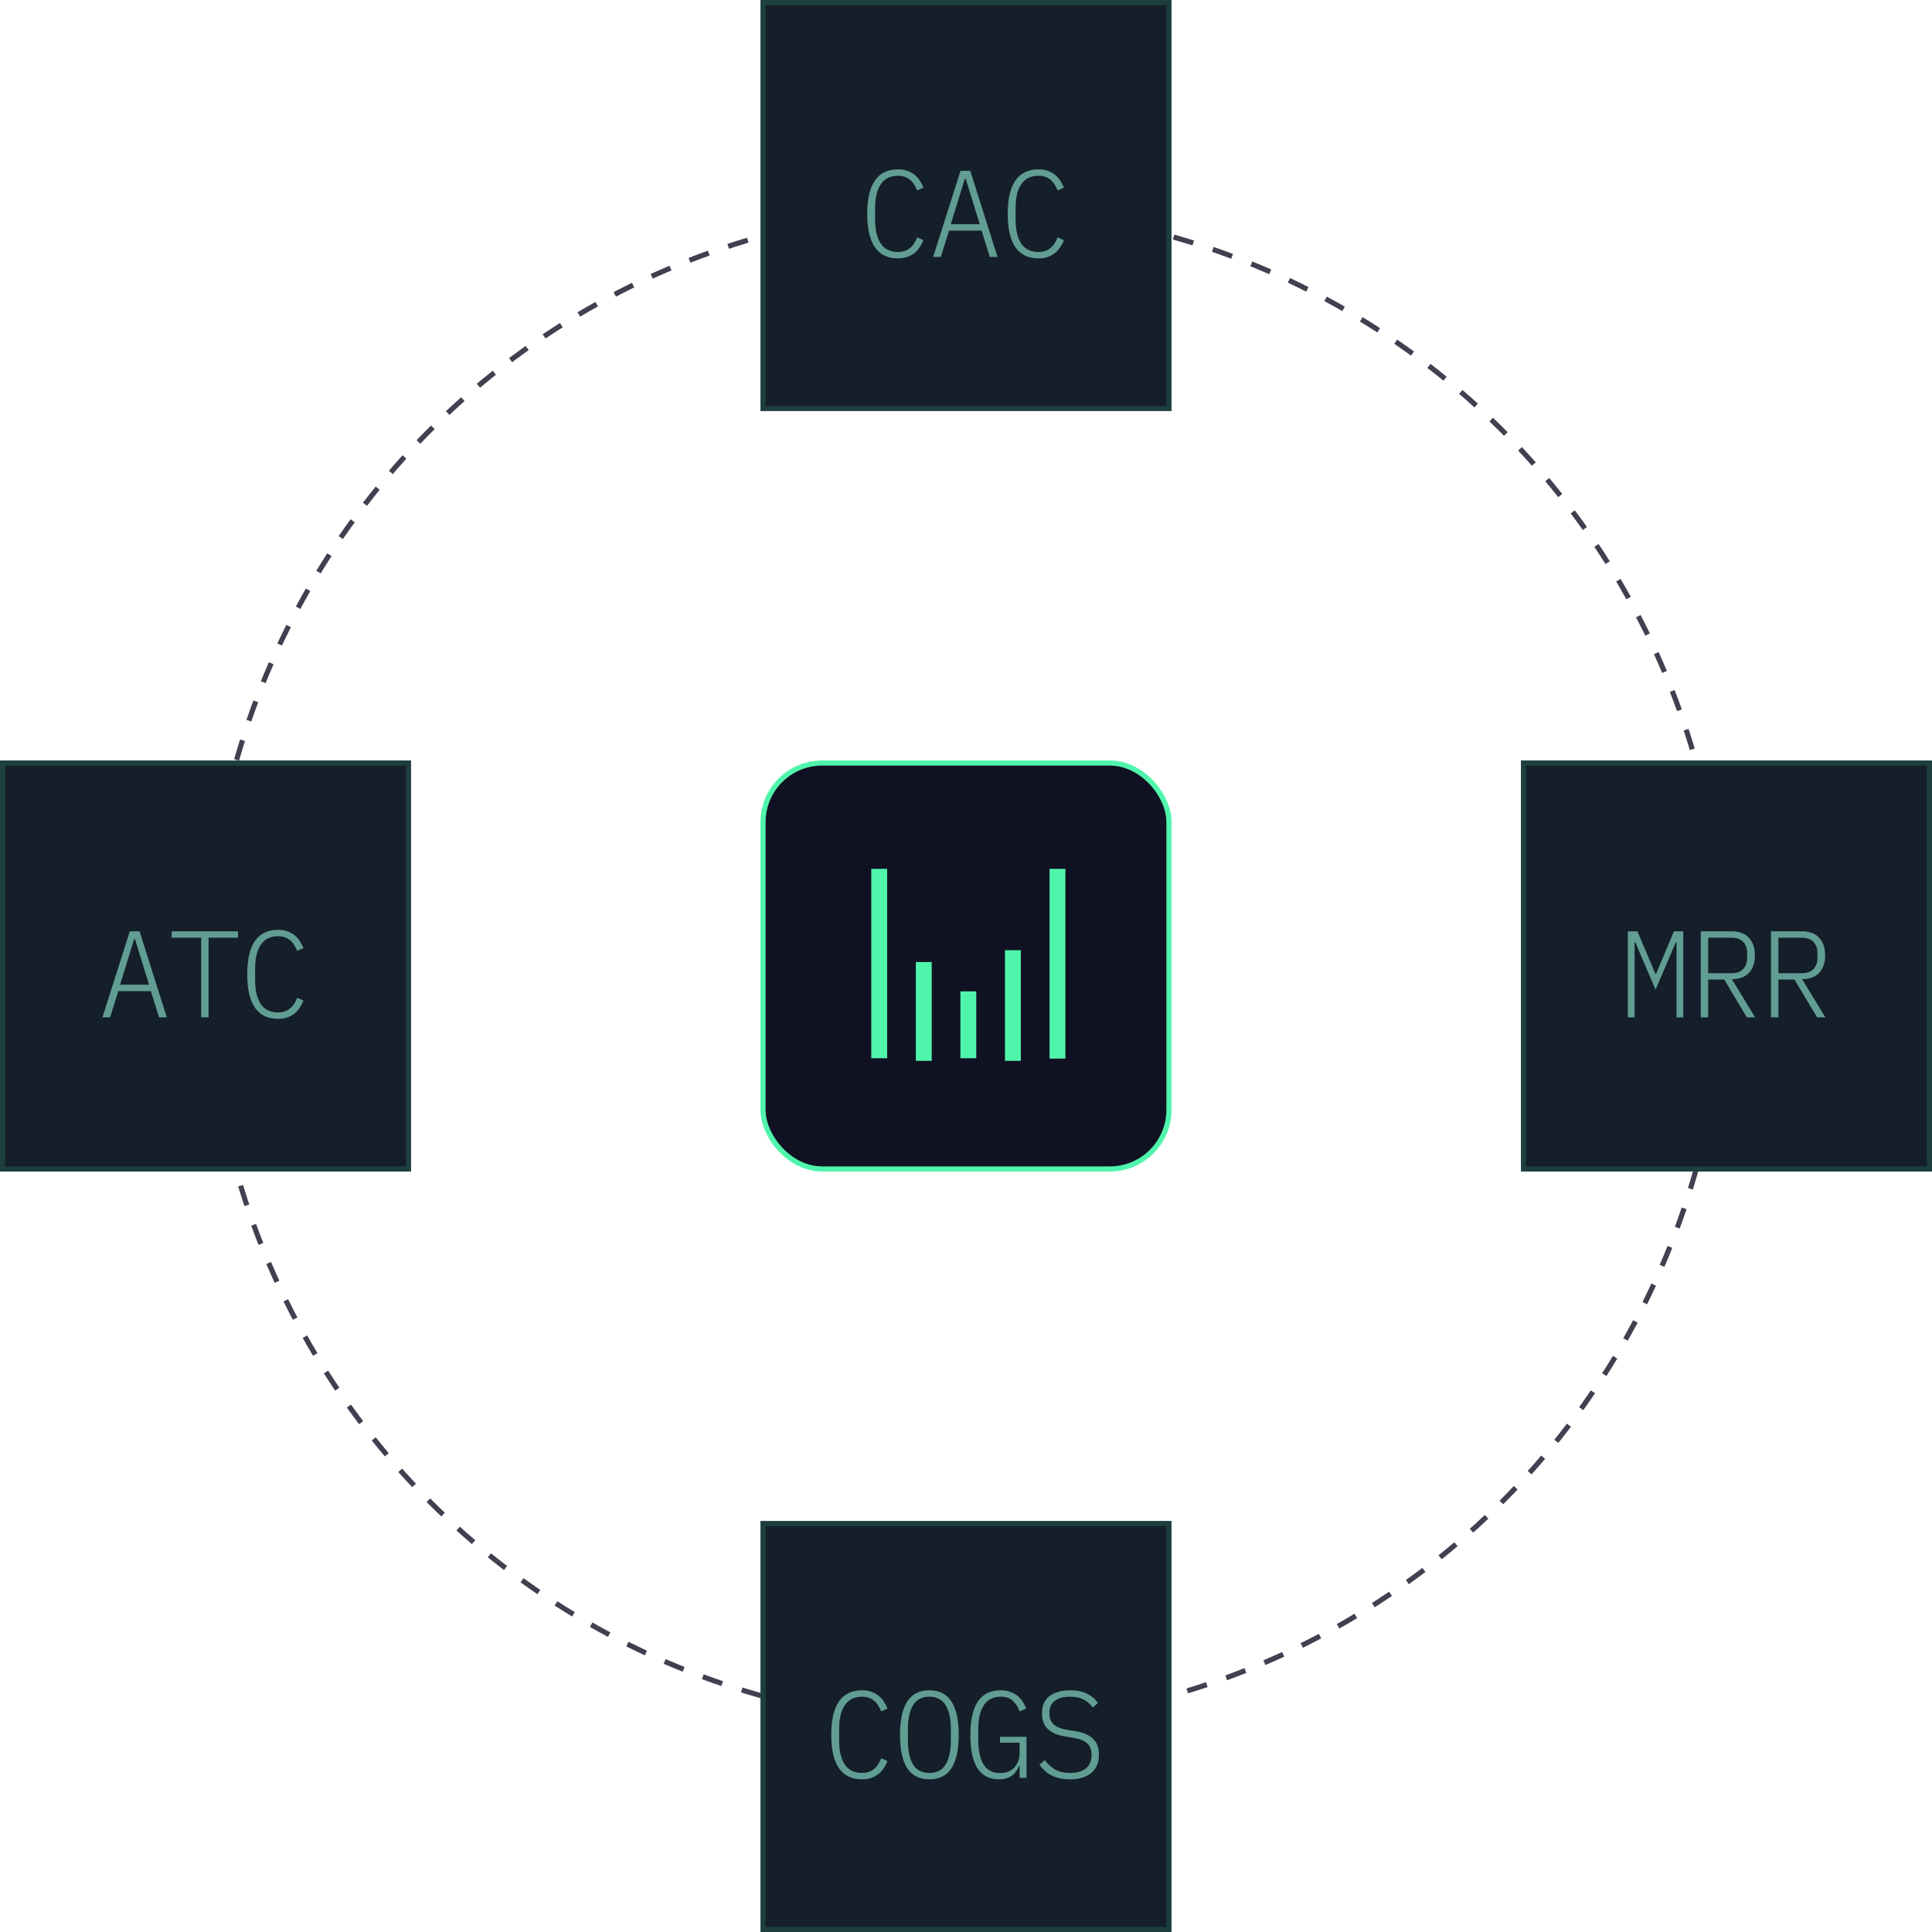
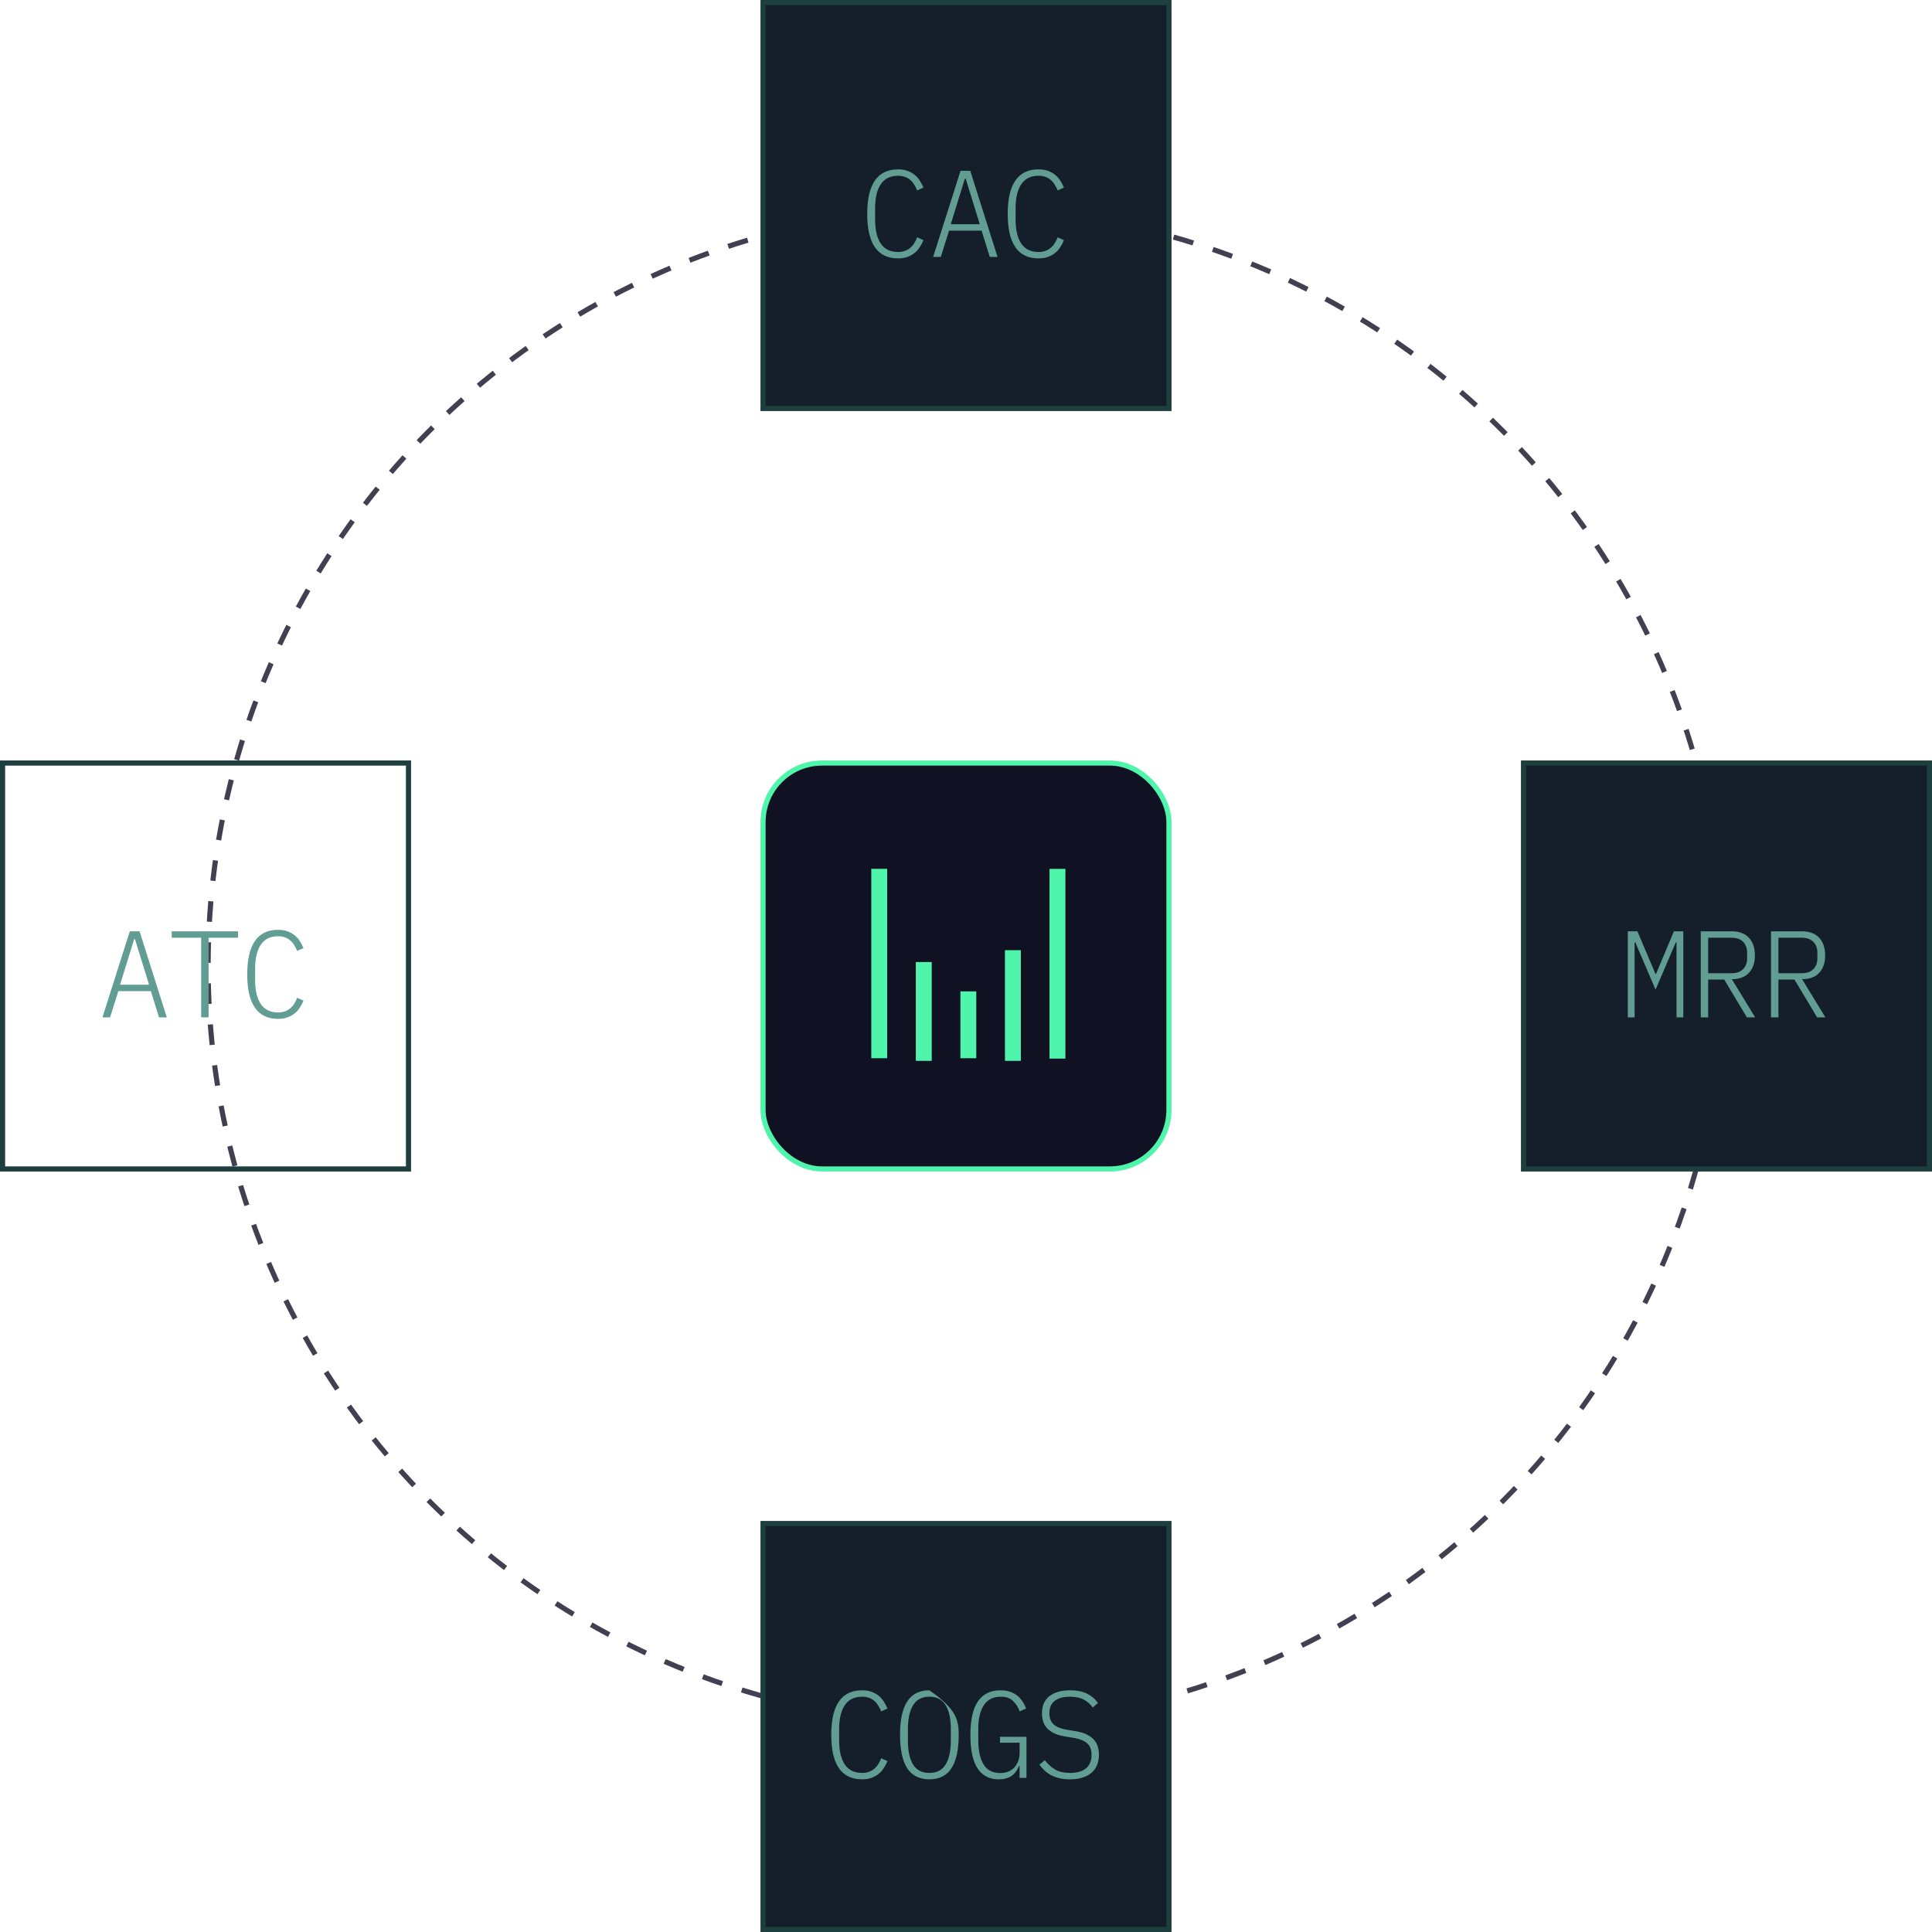
<svg xmlns="http://www.w3.org/2000/svg" width="376" height="376" viewBox="0 0 376 376" fill="none">
  <circle cx="188" cy="188" r="147.5" stroke="#424050" stroke-dasharray="4 4" />
  <rect x="148.5" y="0.5" width="79" height="79" fill="#141F2B" />
  <path d="M174.776 50.288C170.776 50.288 168.776 47.4 168.776 41.624C168.776 35.848 170.776 32.96 174.776 32.96C175.464 32.96 176.072 33.056 176.6 33.248C177.128 33.44 177.592 33.696 177.992 34.016C178.392 34.336 178.728 34.712 179 35.144C179.288 35.576 179.528 36.032 179.72 36.512L178.496 37.064C178.336 36.664 178.144 36.288 177.92 35.936C177.712 35.584 177.456 35.28 177.152 35.024C176.864 34.768 176.52 34.568 176.12 34.424C175.736 34.28 175.288 34.208 174.776 34.208C173.272 34.208 172.152 34.76 171.416 35.864C170.68 36.952 170.312 38.496 170.312 40.496V42.752C170.312 44.752 170.68 46.304 171.416 47.408C172.152 48.496 173.272 49.04 174.776 49.04C175.288 49.04 175.736 48.968 176.12 48.824C176.52 48.68 176.864 48.48 177.152 48.224C177.456 47.968 177.712 47.672 177.92 47.336C178.144 46.984 178.336 46.6 178.496 46.184L179.72 46.736C179.528 47.216 179.288 47.672 179 48.104C178.728 48.536 178.392 48.912 177.992 49.232C177.592 49.552 177.128 49.808 176.6 50C176.072 50.192 175.464 50.288 174.776 50.288ZM192.623 50L191.039 44.888H184.703L183.095 50H181.607L186.935 33.248H188.831L194.135 50H192.623ZM187.943 34.784H187.775L185.039 43.64H190.679L187.943 34.784ZM202.117 50.288C198.117 50.288 196.117 47.4 196.117 41.624C196.117 35.848 198.117 32.96 202.117 32.96C202.805 32.96 203.413 33.056 203.941 33.248C204.469 33.44 204.933 33.696 205.333 34.016C205.733 34.336 206.069 34.712 206.341 35.144C206.629 35.576 206.869 36.032 207.061 36.512L205.837 37.064C205.677 36.664 205.485 36.288 205.261 35.936C205.053 35.584 204.797 35.28 204.493 35.024C204.205 34.768 203.861 34.568 203.461 34.424C203.077 34.28 202.629 34.208 202.117 34.208C200.613 34.208 199.493 34.76 198.757 35.864C198.021 36.952 197.653 38.496 197.653 40.496V42.752C197.653 44.752 198.021 46.304 198.757 47.408C199.493 48.496 200.613 49.04 202.117 49.04C202.629 49.04 203.077 48.968 203.461 48.824C203.861 48.68 204.205 48.48 204.493 48.224C204.797 47.968 205.053 47.672 205.261 47.336C205.485 46.984 205.677 46.6 205.837 46.184L207.061 46.736C206.869 47.216 206.629 47.672 206.341 48.104C206.069 48.536 205.733 48.912 205.333 49.232C204.933 49.552 204.469 49.808 203.941 50C203.413 50.192 202.805 50.288 202.117 50.288Z" fill="#619D92" />
  <rect x="148.5" y="0.5" width="79" height="79" stroke="#1D3F3E" />
-   <rect x="0.5" y="148.5" width="79" height="79" fill="#141F2B" />
  <path d="M30.952 198L29.368 192.888H23.032L21.424 198H19.936L25.264 181.248H27.16L32.464 198H30.952ZM26.272 182.784H26.104L23.368 191.64H29.008L26.272 182.784ZM40.591 182.496V198H39.151V182.496H33.415V181.248H46.327V182.496H40.591ZM54.117 198.288C50.117 198.288 48.117 195.4 48.117 189.624C48.117 183.848 50.117 180.96 54.117 180.96C54.805 180.96 55.413 181.056 55.941 181.248C56.469 181.44 56.933 181.696 57.333 182.016C57.733 182.336 58.069 182.712 58.341 183.144C58.629 183.576 58.869 184.032 59.061 184.512L57.837 185.064C57.677 184.664 57.485 184.288 57.261 183.936C57.053 183.584 56.797 183.28 56.493 183.024C56.205 182.768 55.861 182.568 55.461 182.424C55.077 182.28 54.629 182.208 54.117 182.208C52.613 182.208 51.493 182.76 50.757 183.864C50.021 184.952 49.653 186.496 49.653 188.496V190.752C49.653 192.752 50.021 194.304 50.757 195.408C51.493 196.496 52.613 197.04 54.117 197.04C54.629 197.04 55.077 196.968 55.461 196.824C55.861 196.68 56.205 196.48 56.493 196.224C56.797 195.968 57.053 195.672 57.261 195.336C57.485 194.984 57.677 194.6 57.837 194.184L59.061 194.736C58.869 195.216 58.629 195.672 58.341 196.104C58.069 196.536 57.733 196.912 57.333 197.232C56.933 197.552 56.469 197.808 55.941 198C55.413 198.192 54.805 198.288 54.117 198.288Z" fill="#619D92" />
  <rect x="0.5" y="148.5" width="79" height="79" stroke="#1D3F3E" />
  <rect x="296.5" y="148.5" width="79" height="79" fill="#141F2B" />
  <path d="M326.28 183.408H326.136L322.2 192.6L318.264 183.408H318.12V198H316.8V181.248H318.672L322.176 189.528H322.296L325.776 181.248H327.6V198H326.28V183.408ZM332.439 198H330.999V181.248H336.999C338.487 181.248 339.615 181.672 340.383 182.52C341.151 183.352 341.535 184.496 341.535 185.952C341.535 187.312 341.183 188.4 340.479 189.216C339.791 190.032 338.767 190.48 337.407 190.56H337.047L341.583 198H339.975L335.559 190.632H332.439V198ZM336.975 189.408C337.983 189.408 338.743 189.136 339.255 188.592C339.767 188.048 340.023 187.36 340.023 186.528V185.376C340.023 184.544 339.767 183.856 339.255 183.312C338.743 182.768 337.983 182.496 336.975 182.496H332.439V189.408H336.975ZM346.109 198H344.669V181.248H350.669C352.157 181.248 353.285 181.672 354.053 182.52C354.821 183.352 355.205 184.496 355.205 185.952C355.205 187.312 354.853 188.4 354.149 189.216C353.461 190.032 352.437 190.48 351.077 190.56H350.717L355.253 198H353.645L349.229 190.632H346.109V198ZM350.645 189.408C351.653 189.408 352.413 189.136 352.925 188.592C353.437 188.048 353.693 187.36 353.693 186.528V185.376C353.693 184.544 353.437 183.856 352.925 183.312C352.413 182.768 351.653 182.496 350.645 182.496H346.109V189.408H350.645Z" fill="#619D92" />
  <rect x="296.5" y="148.5" width="79" height="79" stroke="#1D3F3E" />
  <rect x="148.5" y="296.5" width="79" height="79" fill="#141F2B" />
-   <path d="M167.776 346.288C163.776 346.288 161.776 343.4 161.776 337.624C161.776 331.848 163.776 328.96 167.776 328.96C168.464 328.96 169.072 329.056 169.6 329.248C170.128 329.44 170.592 329.696 170.992 330.016C171.392 330.336 171.728 330.712 172 331.144C172.288 331.576 172.528 332.032 172.72 332.512L171.496 333.064C171.336 332.664 171.144 332.288 170.92 331.936C170.712 331.584 170.456 331.28 170.152 331.024C169.864 330.768 169.52 330.568 169.12 330.424C168.736 330.28 168.288 330.208 167.776 330.208C166.272 330.208 165.152 330.76 164.416 331.864C163.68 332.952 163.312 334.496 163.312 336.496V338.752C163.312 340.752 163.68 342.304 164.416 343.408C165.152 344.496 166.272 345.04 167.776 345.04C168.288 345.04 168.736 344.968 169.12 344.824C169.52 344.68 169.864 344.48 170.152 344.224C170.456 343.968 170.712 343.672 170.92 343.336C171.144 342.984 171.336 342.6 171.496 342.184L172.72 342.736C172.528 343.216 172.288 343.672 172 344.104C171.728 344.536 171.392 344.912 170.992 345.232C170.592 345.552 170.128 345.808 169.6 346C169.072 346.192 168.464 346.288 167.776 346.288ZM180.871 346.288C178.935 346.288 177.495 345.568 176.551 344.128C175.623 342.672 175.159 340.504 175.159 337.624C175.159 334.744 175.623 332.584 176.551 331.144C177.495 329.688 178.935 328.96 180.871 328.96C182.807 328.96 184.239 329.688 185.167 331.144C186.111 332.584 186.583 334.744 186.583 337.624C186.583 340.504 186.111 342.672 185.167 344.128C184.239 345.568 182.807 346.288 180.871 346.288ZM180.871 345.04C182.311 345.04 183.367 344.496 184.039 343.408C184.711 342.304 185.047 340.752 185.047 338.752V336.496C185.047 334.512 184.711 332.968 184.039 331.864C183.367 330.76 182.311 330.208 180.871 330.208C179.431 330.208 178.375 330.76 177.703 331.864C177.031 332.968 176.695 334.512 176.695 336.496V338.752C176.695 340.752 177.031 342.304 177.703 343.408C178.375 344.496 179.431 345.04 180.871 345.04ZM198.429 343.672H198.333C198.189 344.024 198.013 344.36 197.805 344.68C197.597 344.984 197.341 345.256 197.037 345.496C196.733 345.736 196.357 345.928 195.909 346.072C195.477 346.216 194.965 346.288 194.373 346.288C192.549 346.288 191.173 345.576 190.245 344.152C189.317 342.728 188.853 340.576 188.853 337.696C188.853 334.736 189.341 332.544 190.317 331.12C191.309 329.68 192.781 328.96 194.733 328.96C195.421 328.96 196.037 329.056 196.581 329.248C197.125 329.44 197.597 329.696 197.997 330.016C198.397 330.336 198.733 330.712 199.005 331.144C199.293 331.576 199.525 332.032 199.701 332.512L198.453 333.064C198.149 332.248 197.709 331.568 197.133 331.024C196.573 330.48 195.789 330.208 194.781 330.208C193.293 330.208 192.189 330.76 191.469 331.864C190.749 332.952 190.389 334.496 190.389 336.496V338.68C190.389 340.664 190.725 342.224 191.397 343.36C192.085 344.496 193.173 345.064 194.661 345.064C195.253 345.064 195.781 344.968 196.245 344.776C196.709 344.584 197.101 344.312 197.421 343.96C197.741 343.608 197.989 343.2 198.165 342.736C198.341 342.256 198.429 341.728 198.429 341.152V339.16H194.613V338.008H199.773V346H198.429V343.672ZM208.212 346.288C207.46 346.288 206.788 346.216 206.196 346.072C205.604 345.928 205.068 345.736 204.588 345.496C204.108 345.24 203.676 344.936 203.292 344.584C202.924 344.232 202.588 343.848 202.284 343.432L203.34 342.568C203.964 343.368 204.652 343.984 205.404 344.416C206.156 344.832 207.108 345.04 208.26 345.04C209.604 345.04 210.636 344.744 211.356 344.152C212.076 343.544 212.436 342.672 212.436 341.536C212.436 340.496 212.132 339.728 211.524 339.232C210.932 338.736 210.084 338.4 208.98 338.224L207.108 337.912C206.276 337.768 205.58 337.552 205.02 337.264C204.476 336.976 204.036 336.64 203.7 336.256C203.364 335.856 203.124 335.416 202.98 334.936C202.852 334.456 202.788 333.96 202.788 333.448C202.788 331.944 203.276 330.824 204.252 330.088C205.244 329.336 206.572 328.96 208.236 328.96C209.596 328.96 210.708 329.184 211.572 329.632C212.452 330.064 213.156 330.664 213.684 331.432L212.676 332.32C212.196 331.648 211.604 331.128 210.9 330.76C210.212 330.392 209.308 330.208 208.188 330.208C206.94 330.208 205.964 330.48 205.26 331.024C204.572 331.552 204.228 332.344 204.228 333.4C204.228 334.376 204.516 335.12 205.092 335.632C205.668 336.128 206.524 336.464 207.66 336.64L209.508 336.952C210.356 337.096 211.06 337.32 211.62 337.624C212.18 337.912 212.628 338.256 212.964 338.656C213.3 339.056 213.532 339.496 213.66 339.976C213.804 340.456 213.876 340.96 213.876 341.488C213.876 343.024 213.38 344.208 212.388 345.04C211.396 345.872 210.004 346.288 208.212 346.288Z" fill="#619D92" />
+   <path d="M167.776 346.288C163.776 346.288 161.776 343.4 161.776 337.624C161.776 331.848 163.776 328.96 167.776 328.96C168.464 328.96 169.072 329.056 169.6 329.248C170.128 329.44 170.592 329.696 170.992 330.016C171.392 330.336 171.728 330.712 172 331.144C172.288 331.576 172.528 332.032 172.72 332.512L171.496 333.064C171.336 332.664 171.144 332.288 170.92 331.936C170.712 331.584 170.456 331.28 170.152 331.024C169.864 330.768 169.52 330.568 169.12 330.424C168.736 330.28 168.288 330.208 167.776 330.208C166.272 330.208 165.152 330.76 164.416 331.864C163.68 332.952 163.312 334.496 163.312 336.496V338.752C163.312 340.752 163.68 342.304 164.416 343.408C165.152 344.496 166.272 345.04 167.776 345.04C168.288 345.04 168.736 344.968 169.12 344.824C169.52 344.68 169.864 344.48 170.152 344.224C170.456 343.968 170.712 343.672 170.92 343.336C171.144 342.984 171.336 342.6 171.496 342.184L172.72 342.736C172.528 343.216 172.288 343.672 172 344.104C171.728 344.536 171.392 344.912 170.992 345.232C170.592 345.552 170.128 345.808 169.6 346C169.072 346.192 168.464 346.288 167.776 346.288ZM180.871 346.288C178.935 346.288 177.495 345.568 176.551 344.128C175.623 342.672 175.159 340.504 175.159 337.624C175.159 334.744 175.623 332.584 176.551 331.144C177.495 329.688 178.935 328.96 180.871 328.96C186.111 332.584 186.583 334.744 186.583 337.624C186.583 340.504 186.111 342.672 185.167 344.128C184.239 345.568 182.807 346.288 180.871 346.288ZM180.871 345.04C182.311 345.04 183.367 344.496 184.039 343.408C184.711 342.304 185.047 340.752 185.047 338.752V336.496C185.047 334.512 184.711 332.968 184.039 331.864C183.367 330.76 182.311 330.208 180.871 330.208C179.431 330.208 178.375 330.76 177.703 331.864C177.031 332.968 176.695 334.512 176.695 336.496V338.752C176.695 340.752 177.031 342.304 177.703 343.408C178.375 344.496 179.431 345.04 180.871 345.04ZM198.429 343.672H198.333C198.189 344.024 198.013 344.36 197.805 344.68C197.597 344.984 197.341 345.256 197.037 345.496C196.733 345.736 196.357 345.928 195.909 346.072C195.477 346.216 194.965 346.288 194.373 346.288C192.549 346.288 191.173 345.576 190.245 344.152C189.317 342.728 188.853 340.576 188.853 337.696C188.853 334.736 189.341 332.544 190.317 331.12C191.309 329.68 192.781 328.96 194.733 328.96C195.421 328.96 196.037 329.056 196.581 329.248C197.125 329.44 197.597 329.696 197.997 330.016C198.397 330.336 198.733 330.712 199.005 331.144C199.293 331.576 199.525 332.032 199.701 332.512L198.453 333.064C198.149 332.248 197.709 331.568 197.133 331.024C196.573 330.48 195.789 330.208 194.781 330.208C193.293 330.208 192.189 330.76 191.469 331.864C190.749 332.952 190.389 334.496 190.389 336.496V338.68C190.389 340.664 190.725 342.224 191.397 343.36C192.085 344.496 193.173 345.064 194.661 345.064C195.253 345.064 195.781 344.968 196.245 344.776C196.709 344.584 197.101 344.312 197.421 343.96C197.741 343.608 197.989 343.2 198.165 342.736C198.341 342.256 198.429 341.728 198.429 341.152V339.16H194.613V338.008H199.773V346H198.429V343.672ZM208.212 346.288C207.46 346.288 206.788 346.216 206.196 346.072C205.604 345.928 205.068 345.736 204.588 345.496C204.108 345.24 203.676 344.936 203.292 344.584C202.924 344.232 202.588 343.848 202.284 343.432L203.34 342.568C203.964 343.368 204.652 343.984 205.404 344.416C206.156 344.832 207.108 345.04 208.26 345.04C209.604 345.04 210.636 344.744 211.356 344.152C212.076 343.544 212.436 342.672 212.436 341.536C212.436 340.496 212.132 339.728 211.524 339.232C210.932 338.736 210.084 338.4 208.98 338.224L207.108 337.912C206.276 337.768 205.58 337.552 205.02 337.264C204.476 336.976 204.036 336.64 203.7 336.256C203.364 335.856 203.124 335.416 202.98 334.936C202.852 334.456 202.788 333.96 202.788 333.448C202.788 331.944 203.276 330.824 204.252 330.088C205.244 329.336 206.572 328.96 208.236 328.96C209.596 328.96 210.708 329.184 211.572 329.632C212.452 330.064 213.156 330.664 213.684 331.432L212.676 332.32C212.196 331.648 211.604 331.128 210.9 330.76C210.212 330.392 209.308 330.208 208.188 330.208C206.94 330.208 205.964 330.48 205.26 331.024C204.572 331.552 204.228 332.344 204.228 333.4C204.228 334.376 204.516 335.12 205.092 335.632C205.668 336.128 206.524 336.464 207.66 336.64L209.508 336.952C210.356 337.096 211.06 337.32 211.62 337.624C212.18 337.912 212.628 338.256 212.964 338.656C213.3 339.056 213.532 339.496 213.66 339.976C213.804 340.456 213.876 340.96 213.876 341.488C213.876 343.024 213.38 344.208 212.388 345.04C211.396 345.872 210.004 346.288 208.212 346.288Z" fill="#619D92" />
  <rect x="148.5" y="296.5" width="79" height="79" stroke="#1D3F3E" />
  <rect x="148.5" y="148.5" width="79" height="79" rx="11.5" fill="#101223" />
  <g filter="url(#filter0_d_6935_23128)">
    <rect x="169.566" y="169.09" width="3.089" height="36.856" fill="#50F5AC" />
  </g>
  <g filter="url(#filter1_d_6935_23128)">
    <rect x="178.238" y="187.231" width="3.089" height="19.231" fill="#50F5AC" />
  </g>
  <g filter="url(#filter2_d_6935_23128)">
    <rect x="186.912" y="192.939" width="3.089" height="13.008" fill="#50F5AC" />
  </g>
  <g filter="url(#filter3_d_6935_23128)">
    <rect x="195.582" y="184.923" width="3.089" height="21.538" fill="#50F5AC" />
  </g>
  <g filter="url(#filter4_d_6935_23128)">
    <rect x="204.256" y="169.098" width="3.089" height="36.923" fill="#50F5AC" />
  </g>
  <rect x="148.5" y="148.5" width="79" height="79" rx="11.5" stroke="#50F5AC" />
  <defs>
    <filter id="filter0_d_6935_23128" x="161.051" y="160.574" width="20.121" height="53.887" filterUnits="userSpaceOnUse" color-interpolation-filters="sRGB">
      <feFlood flood-opacity="0" result="BackgroundImageFix" />
      <feColorMatrix in="SourceAlpha" type="matrix" values="0 0 0 0 0 0 0 0 0 0 0 0 0 0 0 0 0 0 127 0" result="hardAlpha" />
      <feOffset />
      <feGaussianBlur stdDeviation="4.258" />
      <feComposite in2="hardAlpha" operator="out" />
      <feColorMatrix type="matrix" values="0 0 0 0 0.216 0 0 0 0 0.925 0 0 0 0 0.613 0 0 0 0.06 0" />
      <feBlend mode="normal" in2="BackgroundImageFix" result="effect1_dropShadow_6935_23128" />
      <feBlend mode="normal" in="SourceGraphic" in2="effect1_dropShadow_6935_23128" result="shape" />
    </filter>
    <filter id="filter1_d_6935_23128" x="169.723" y="178.715" width="20.121" height="36.262" filterUnits="userSpaceOnUse" color-interpolation-filters="sRGB">
      <feFlood flood-opacity="0" result="BackgroundImageFix" />
      <feColorMatrix in="SourceAlpha" type="matrix" values="0 0 0 0 0 0 0 0 0 0 0 0 0 0 0 0 0 0 127 0" result="hardAlpha" />
      <feOffset />
      <feGaussianBlur stdDeviation="4.258" />
      <feComposite in2="hardAlpha" operator="out" />
      <feColorMatrix type="matrix" values="0 0 0 0 0.216 0 0 0 0 0.925 0 0 0 0 0.613 0 0 0 0.06 0" />
      <feBlend mode="normal" in2="BackgroundImageFix" result="effect1_dropShadow_6935_23128" />
      <feBlend mode="normal" in="SourceGraphic" in2="effect1_dropShadow_6935_23128" result="shape" />
    </filter>
    <filter id="filter2_d_6935_23128" x="178.397" y="184.423" width="20.121" height="30.039" filterUnits="userSpaceOnUse" color-interpolation-filters="sRGB">
      <feFlood flood-opacity="0" result="BackgroundImageFix" />
      <feColorMatrix in="SourceAlpha" type="matrix" values="0 0 0 0 0 0 0 0 0 0 0 0 0 0 0 0 0 0 127 0" result="hardAlpha" />
      <feOffset />
      <feGaussianBlur stdDeviation="4.258" />
      <feComposite in2="hardAlpha" operator="out" />
      <feColorMatrix type="matrix" values="0 0 0 0 0.216 0 0 0 0 0.925 0 0 0 0 0.613 0 0 0 0.06 0" />
      <feBlend mode="normal" in2="BackgroundImageFix" result="effect1_dropShadow_6935_23128" />
      <feBlend mode="normal" in="SourceGraphic" in2="effect1_dropShadow_6935_23128" result="shape" />
    </filter>
    <filter id="filter3_d_6935_23128" x="187.066" y="176.408" width="20.121" height="38.57" filterUnits="userSpaceOnUse" color-interpolation-filters="sRGB">
      <feFlood flood-opacity="0" result="BackgroundImageFix" />
      <feColorMatrix in="SourceAlpha" type="matrix" values="0 0 0 0 0 0 0 0 0 0 0 0 0 0 0 0 0 0 127 0" result="hardAlpha" />
      <feOffset />
      <feGaussianBlur stdDeviation="4.258" />
      <feComposite in2="hardAlpha" operator="out" />
      <feColorMatrix type="matrix" values="0 0 0 0 0.216 0 0 0 0 0.925 0 0 0 0 0.613 0 0 0 0.06 0" />
      <feBlend mode="normal" in2="BackgroundImageFix" result="effect1_dropShadow_6935_23128" />
      <feBlend mode="normal" in="SourceGraphic" in2="effect1_dropShadow_6935_23128" result="shape" />
    </filter>
    <filter id="filter4_d_6935_23128" x="195.74" y="160.582" width="20.121" height="53.954" filterUnits="userSpaceOnUse" color-interpolation-filters="sRGB">
      <feFlood flood-opacity="0" result="BackgroundImageFix" />
      <feColorMatrix in="SourceAlpha" type="matrix" values="0 0 0 0 0 0 0 0 0 0 0 0 0 0 0 0 0 0 127 0" result="hardAlpha" />
      <feOffset />
      <feGaussianBlur stdDeviation="4.258" />
      <feComposite in2="hardAlpha" operator="out" />
      <feColorMatrix type="matrix" values="0 0 0 0 0.216 0 0 0 0 0.925 0 0 0 0 0.613 0 0 0 0.06 0" />
      <feBlend mode="normal" in2="BackgroundImageFix" result="effect1_dropShadow_6935_23128" />
      <feBlend mode="normal" in="SourceGraphic" in2="effect1_dropShadow_6935_23128" result="shape" />
    </filter>
  </defs>
</svg>